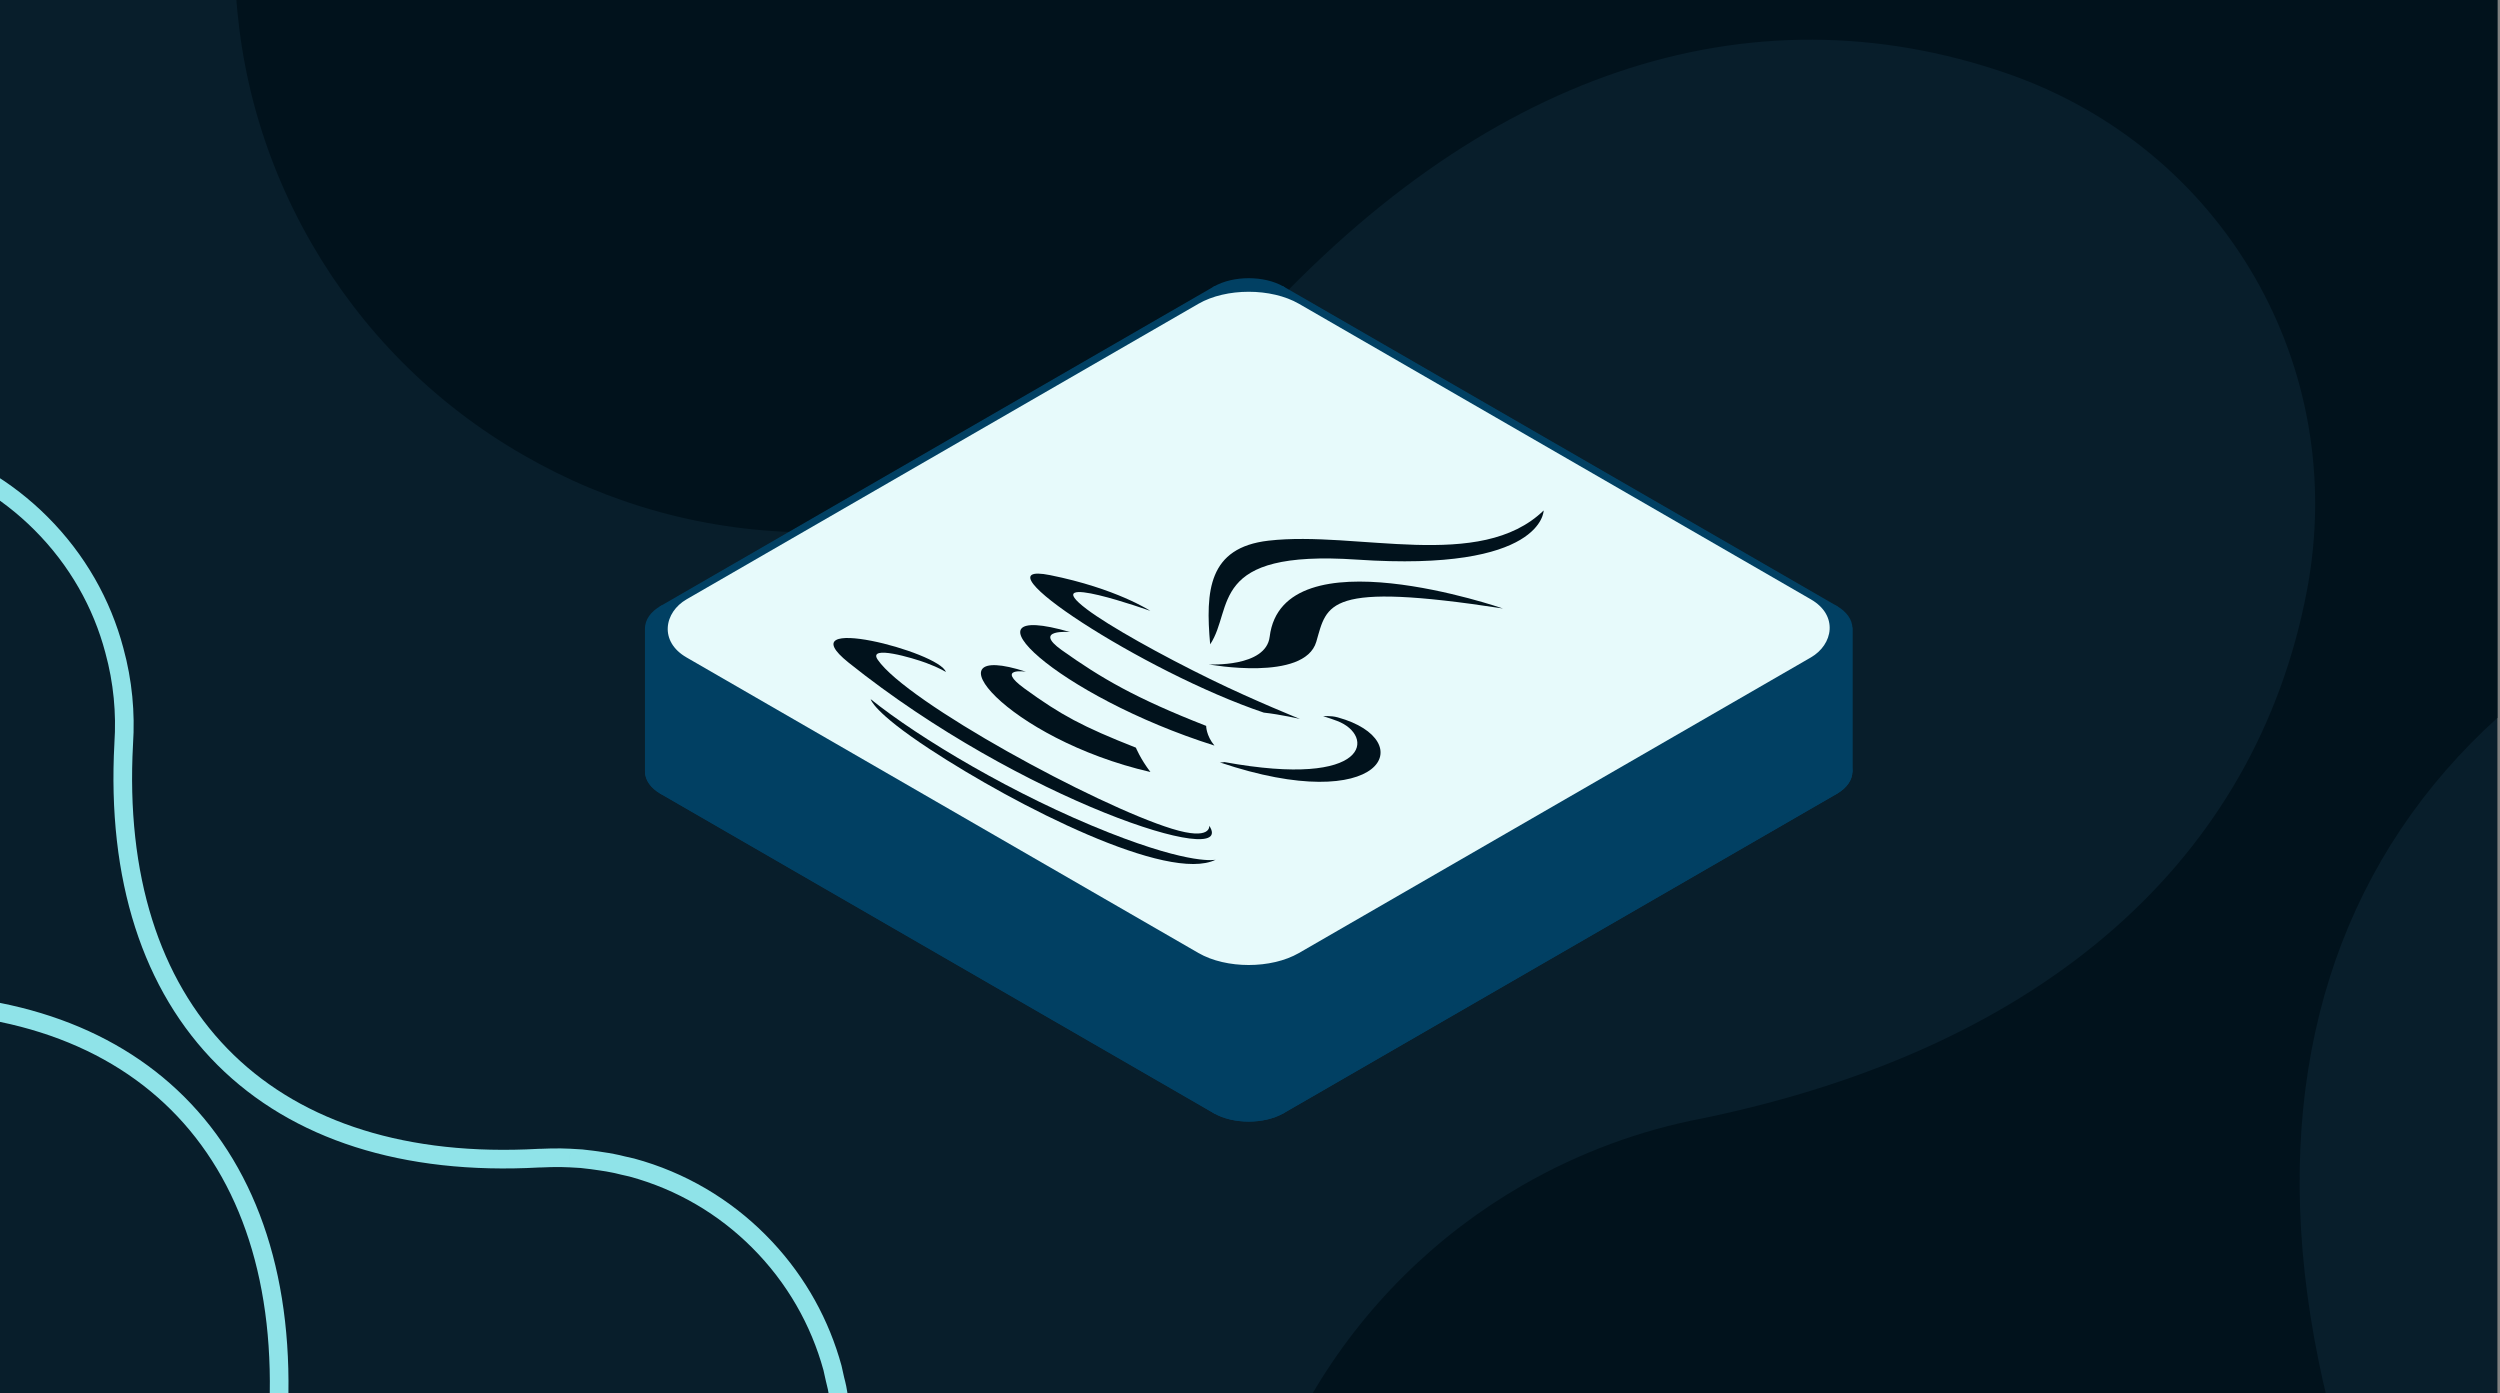
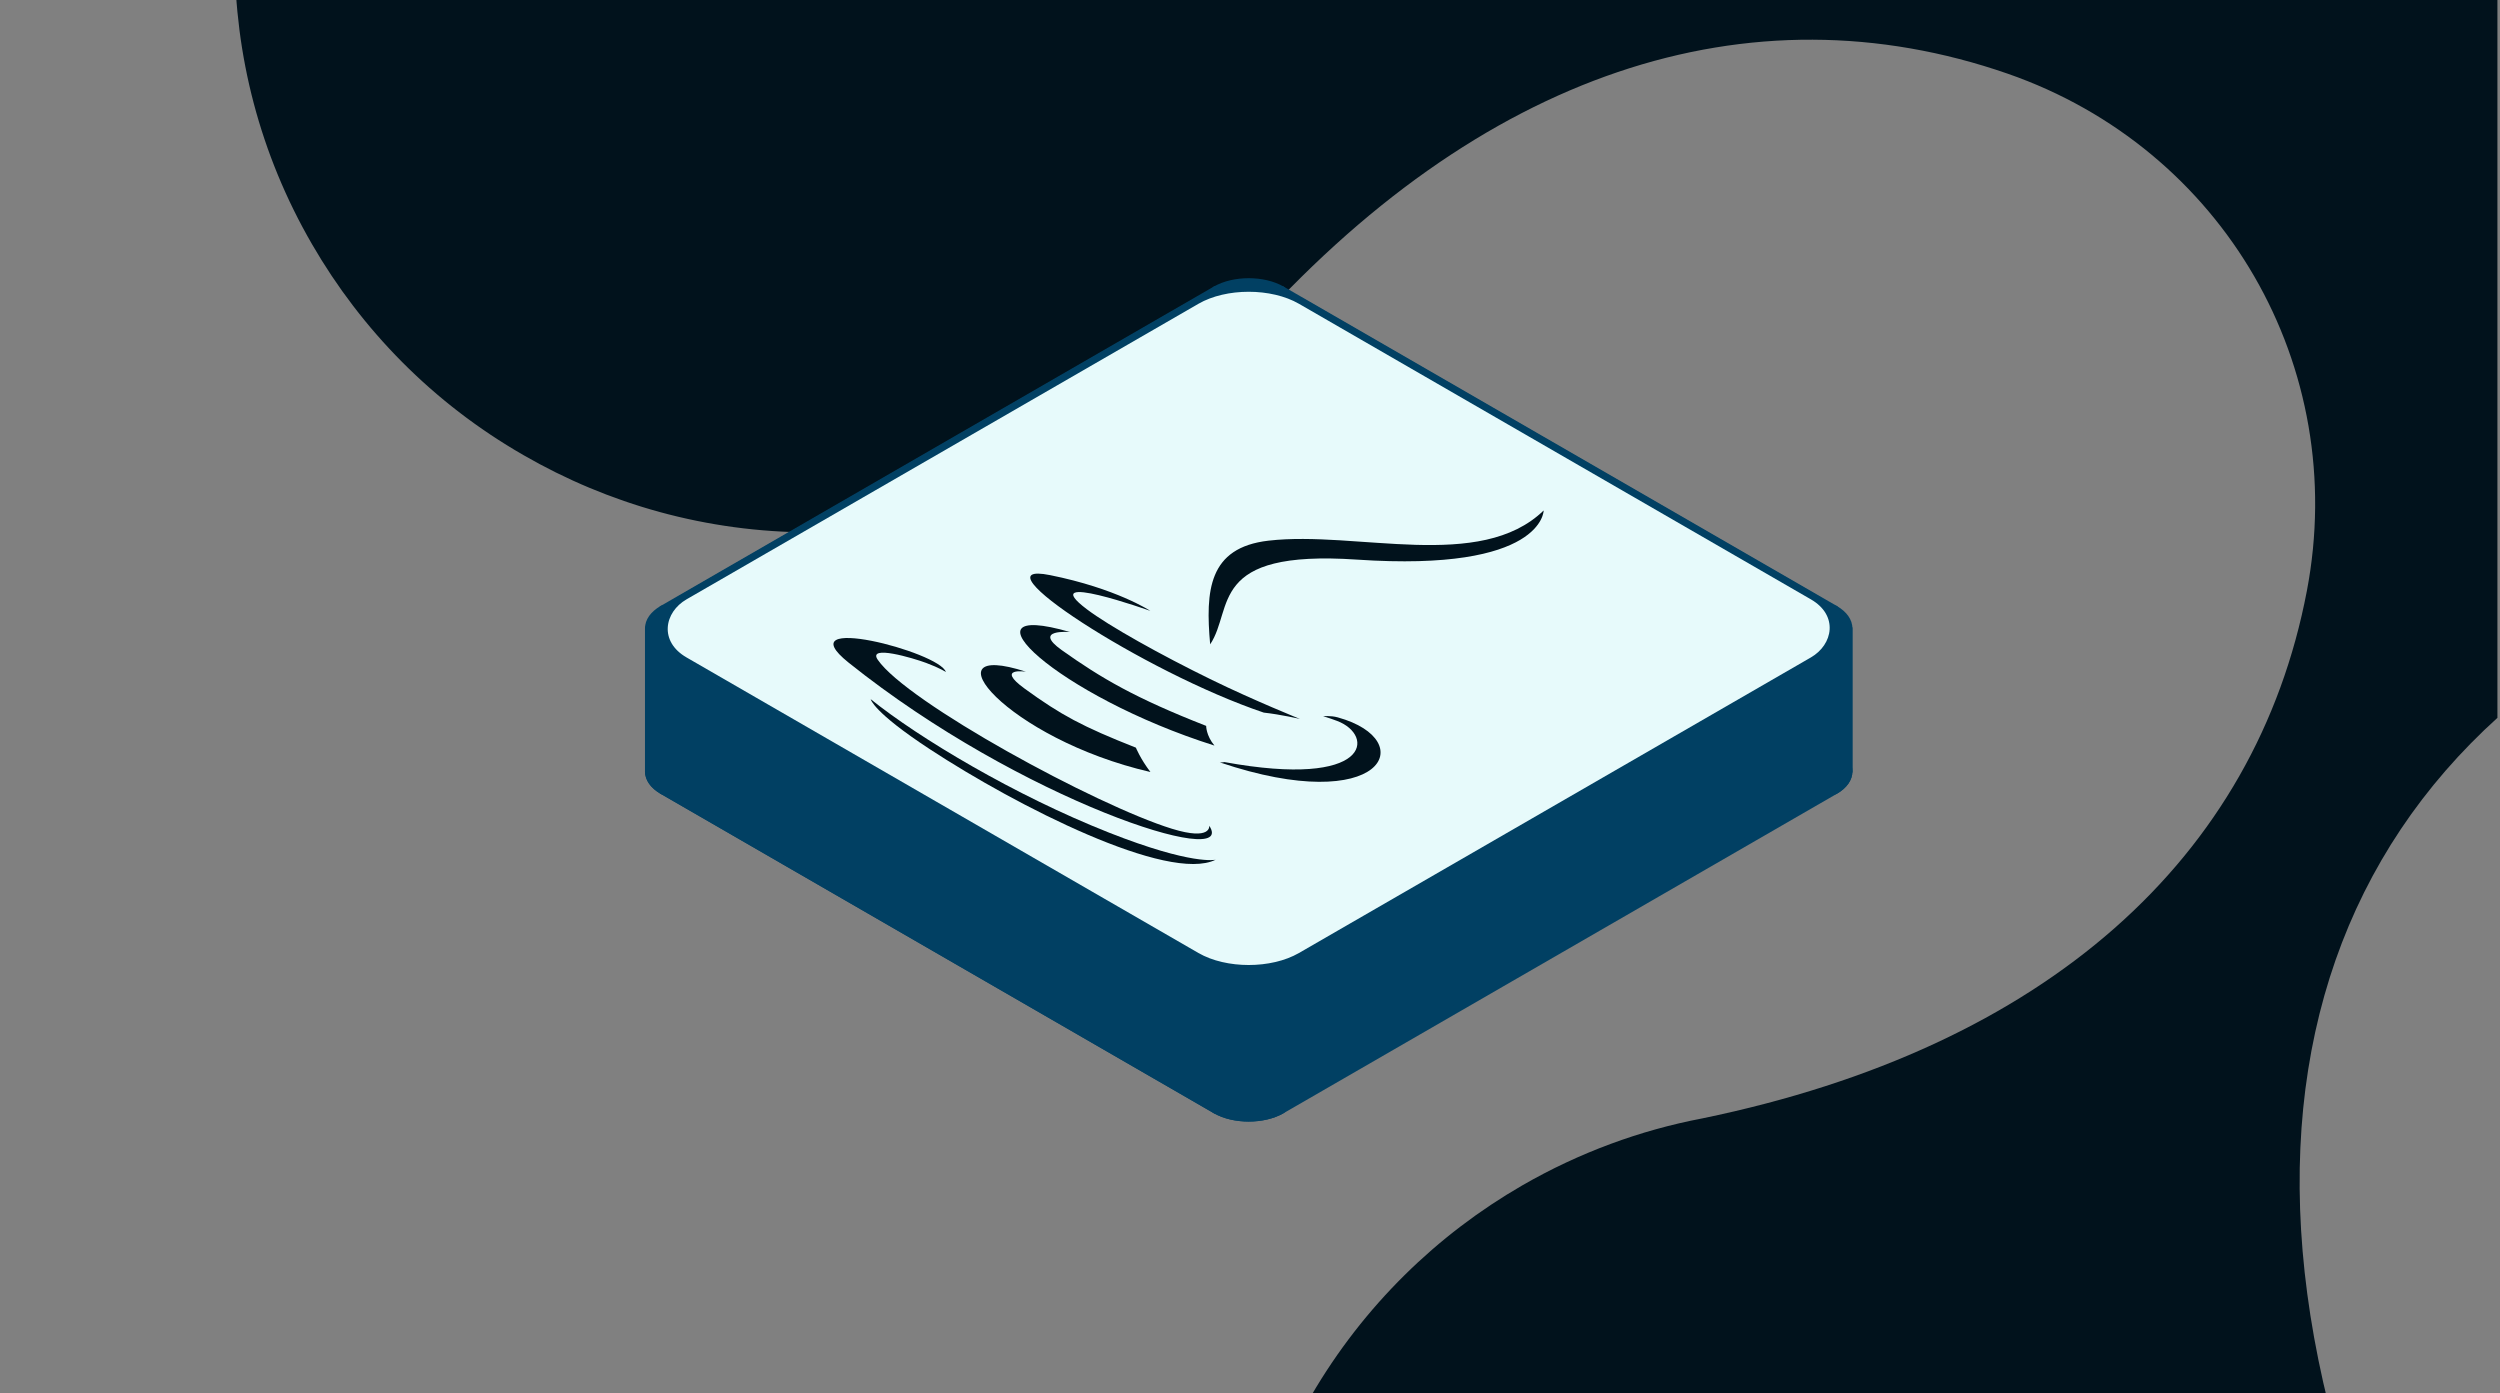
<svg xmlns="http://www.w3.org/2000/svg" width="323" height="180" viewBox="0 0 323 180" fill="none">
  <rect x="0" y="0" width="323" height="180" fill="#808080" stroke="none" />
  <g clip-path="url(#clip0_5223_9979)">
-     <rect width="322.667" height="180" fill="#081E2B" />
    <g clip-path="url(#clip1_5223_9979)">
      <path d="M377.571 67.306C385.285 65.737 392.904 62.978 400.095 58.792C411.047 52.466 420.571 43.286 427.381 31.586C433.714 20.646 437.333 7.946 437.333 -5.61C437.333 -18.262 434.143 -31.056 427.381 -42.805C421.047 -53.745 411.857 -63.257 400.143 -70.059C389.143 -76.385 376.428 -80 362.857 -80C350.19 -80 337.381 -76.813 325.619 -70.011C318.666 -66.016 312.333 -60.879 306.904 -54.696C261.714 -3.612 206.333 -3.469 161.095 -54.363C155.809 -60.451 149.476 -65.778 142.095 -70.011C131.095 -76.385 118.381 -80 104.809 -80C92.142 -80 79.333 -76.813 67.571 -70.011C56.619 -63.685 47.095 -54.506 40.285 -42.805C33.952 -31.865 30.333 -19.165 30.333 -5.61C30.333 7.043 33.523 19.837 40.333 31.586C46.666 42.526 55.857 52.038 67.619 58.792C78.571 65.118 91.285 68.781 104.857 68.781C117.523 68.781 130.333 65.594 142.095 58.84C149.095 54.845 155.476 49.66 160.952 43.382C191.238 9.231 226.047 -2.042 259.381 9.516C287.285 19.219 303.571 47.377 298.047 76.344C291.476 110.828 264.428 135.323 219.904 144.503C211.952 146.025 204.095 148.879 196.666 153.16C185.714 159.486 176.19 168.666 169.381 180.367C163.047 191.306 159.381 204.006 159.381 217.562C159.381 230.214 162.571 243.009 169.381 254.757C175.714 265.697 184.904 275.21 196.666 281.964C207.619 288.29 220.333 291.952 233.904 291.952C246.571 291.952 259.381 288.766 271.143 281.964C282.095 275.638 291.619 266.458 298.381 254.71C304.714 243.77 308.333 231.07 308.333 217.514C308.333 209.476 307.047 201.343 304.333 193.447C282.666 128.712 310.523 80.767 377.571 67.259V67.306Z" fill="#01121C" />
    </g>
    <g clip-path="url(#clip2_5223_9979)">
-       <path d="M-47.15 66.516C-42.62 61.986 -37.216 58.868 -31.456 57.172L-30.299 56.852C-24.111 55.22 -17.839 55.251 -11.978 56.646L-10.81 56.943C-4.16 58.745 1.579 62.213 6.131 66.764C11.008 71.642 14.288 77.501 15.936 83.725C17.079 87.887 17.457 92.096 17.186 96.165C15.349 129.976 34.589 149.739 67.985 148.503L69.586 148.429C69.654 148.43 69.723 148.428 69.791 148.429C70.242 148.405 70.686 148.392 71.126 148.383L72.449 148.375C72.857 148.376 73.283 148.396 73.675 148.415L73.58 150.82C73.188 150.801 72.81 150.785 72.46 150.783C71.606 150.779 70.783 150.791 69.939 150.835L69.87 150.839L69.701 150.839C69.694 150.839 69.686 150.837 69.679 150.837C52.044 151.816 37.748 147.225 28.1 137.6C18.441 127.964 13.823 113.661 14.782 96.013L14.782 95.983C15.035 92.17 14.682 88.232 13.613 84.343L13.608 84.322C12.069 78.507 9.004 73.028 4.435 68.46C0.173 64.198 -5.196 60.956 -11.422 59.269L-11.424 59.267C-17.222 57.693 -23.487 57.553 -29.665 59.182L-29.673 59.184C-35.462 60.685 -40.912 63.701 -45.438 68.227C-49.66 72.448 -52.855 77.787 -54.502 83.982C-55.927 89.404 -56.088 95.249 -54.7 101.073L-54.402 102.239L-54.4 102.244C-52.826 108.041 -49.772 113.538 -45.208 118.102L-46.903 119.798L-47.799 118.872C-52.182 114.186 -55.147 108.659 -56.723 102.855C-58.542 96.221 -58.456 89.527 -56.832 83.351C-55.074 76.733 -51.66 71.026 -47.15 66.516ZM23.796 141.697C33.469 151.33 38.102 165.63 37.153 183.276L37.14 183.873C37.137 184.084 37.134 184.324 37.125 184.564L37.098 185.801C37.099 186.01 37.106 186.226 37.116 186.488C37.124 186.708 37.133 186.965 37.136 187.23C37.156 187.639 37.174 188.011 37.205 188.362L37.203 188.36C37.229 188.614 37.254 188.868 37.28 189.122C37.304 189.36 37.329 189.597 37.353 189.834L37.514 190.943L37.518 190.956L37.77 192.516L37.771 192.528C37.825 192.818 37.907 193.137 38.004 193.535C38.075 193.827 38.136 194.114 38.187 194.354C38.237 194.591 38.279 194.789 38.325 194.979C39.9 200.77 42.952 206.262 47.513 210.823L45.817 212.518L44.921 211.592C40.538 206.905 37.572 201.378 35.996 195.574C35.874 195.079 35.786 194.584 35.664 194.09C35.578 193.732 35.473 193.322 35.403 192.948C35.298 192.402 35.228 191.856 35.141 191.328L34.965 190.136C34.912 189.608 34.857 189.078 34.803 188.55L34.73 187.324C34.727 186.813 34.691 186.301 34.689 185.79L34.716 184.463C34.731 184.037 34.73 183.593 34.745 183.167C36.611 148.786 16.674 128.917 -17.775 130.886C-21.947 131.156 -26.054 130.712 -29.977 129.638L-31.209 129.276C-37.323 127.379 -42.635 124.065 -46.903 119.798L-45.208 118.102C-40.945 122.364 -35.574 125.609 -29.36 127.313L-27.975 127.663C-24.729 128.412 -21.363 128.704 -17.952 128.483L-17.934 128.481L-16.284 128.402C0.657 127.761 14.418 132.358 23.796 141.697ZM116.55 234.45C126.231 244.091 130.862 258.407 129.903 276.073L129.903 276.103C129.681 279.438 129.922 282.845 130.702 286.25L131.072 287.709L131.072 287.716C132.646 293.513 135.7 299.01 140.265 303.574L138.569 305.27L137.673 304.344C133.29 299.657 130.325 294.131 128.749 288.327C127.606 284.166 127.228 279.99 127.499 275.921C129.365 241.539 109.428 221.671 74.979 223.639C74.706 223.638 74.433 223.636 74.144 223.652C73.514 223.666 72.866 223.698 72.236 223.678C71.76 223.676 71.283 223.639 70.823 223.62L69.477 223.529C68.983 223.509 68.505 223.44 68.011 223.387L66.766 223.192C66.272 223.104 65.777 223.018 65.283 222.93L64.057 222.652C63.631 222.565 63.204 222.477 62.778 222.356C58.447 221.178 54.52 219.285 51.051 216.867C49.171 215.564 47.409 214.109 45.817 212.518L47.513 210.823C48.994 212.304 50.643 213.667 52.41 214.892L52.414 214.896C55.662 217.16 59.336 218.929 63.388 220.032L63.416 220.04C63.74 220.133 64.079 220.202 64.519 220.292L64.574 220.304L64.63 220.317C64.985 220.408 65.332 220.483 65.724 220.564C65.957 220.605 66.19 220.649 66.423 220.69C66.671 220.734 66.919 220.776 67.166 220.82C67.334 220.848 67.511 220.875 67.719 220.906C67.908 220.934 68.127 220.965 68.348 221.002C68.897 221.063 69.185 221.108 69.548 221.122L69.599 221.124L69.649 221.127C69.842 221.143 70.045 221.156 70.275 221.17C70.479 221.183 70.707 221.195 70.937 221.213C71.49 221.237 71.811 221.267 72.225 221.269L72.291 221.27C72.563 221.278 72.829 221.277 73.116 221.27L74.068 221.245C74.368 221.23 74.646 221.231 74.876 221.232C92.549 220.233 106.879 224.82 116.55 234.45ZM190.158 303.824C194.38 299.601 197.572 294.262 199.202 288.052L199.203 288.05C200.723 282.267 200.806 276.005 199.103 269.797L199.102 269.792C197.527 263.995 194.472 258.497 189.907 253.932C185.645 249.67 180.276 246.428 174.05 244.741L174.049 244.739C170.343 243.733 166.468 243.317 162.534 243.569L162.516 243.571C144.851 244.565 130.529 239.973 120.87 230.337C111.211 220.7 106.591 206.397 107.55 188.748L107.552 188.73C107.581 188.269 107.574 187.899 107.592 187.263L107.595 187.226C107.611 186.861 107.623 186.558 107.622 186.25C107.62 185.75 107.587 185.384 107.563 184.744L107.565 184.742C107.556 184.556 107.546 184.368 107.537 184.182C107.529 184.001 107.519 183.821 107.51 183.641L107.45 182.909C107.426 182.666 107.397 182.421 107.365 182.172L107.367 182.17C107.341 181.978 107.313 181.786 107.287 181.594C107.261 181.398 107.233 181.202 107.207 181.006L107.206 180.993C107.144 180.509 107.064 180.034 106.968 179.533C106.884 179.154 106.815 178.841 106.734 178.551L106.723 178.516L106.716 178.482C106.644 178.19 106.583 177.904 106.532 177.663C106.481 177.42 106.437 177.218 106.39 177.024C104.797 171.225 101.731 165.756 97.172 161.197C92.91 156.934 87.54 153.691 81.313 152.004C80.965 151.916 80.623 151.84 80.236 151.761L80.166 151.744C79.579 151.606 79.355 151.536 79.029 151.484L78.959 151.474L78.891 151.459C78.508 151.375 78.112 151.315 77.622 151.243L77.595 151.24L77.595 151.236C77.146 151.165 76.753 151.106 76.352 151.059C76.122 151.033 75.89 151.006 75.66 150.979C75.445 150.955 75.231 150.928 75.017 150.903C74.523 150.868 74.07 150.839 73.608 150.822L73.581 150.822L73.675 148.415C74.203 148.435 74.713 148.471 75.224 148.507L76.605 148.667C77.065 148.72 77.509 148.791 77.952 148.861C78.429 148.931 78.906 148.999 79.384 149.104C79.827 149.174 80.254 149.297 80.697 149.401C81.123 149.488 81.516 149.574 81.925 149.678C88.576 151.48 94.315 154.949 98.867 159.501L99.763 160.427C104.149 165.112 107.132 170.624 108.724 176.444C108.845 176.939 108.934 177.433 109.055 177.928C109.159 178.303 109.245 178.696 109.332 179.088C109.436 179.634 109.525 180.162 109.595 180.706C109.648 181.098 109.701 181.49 109.754 181.882C109.825 182.427 109.878 182.957 109.915 183.503C109.933 183.894 109.951 184.286 109.97 184.677C109.989 185.205 110.028 185.716 110.031 186.261C110.032 186.635 110.016 186.993 110.001 187.35C109.986 187.878 109.988 188.391 109.956 188.902C108.09 223.249 127.976 243.101 162.356 241.166C166.037 240.93 169.668 241.24 173.169 242.042L174.661 242.415C181.312 244.217 187.051 247.685 191.603 252.236C196.48 257.113 199.745 262.988 201.426 269.179C203.245 275.814 203.157 282.509 201.533 288.685C199.793 295.319 196.379 301.025 191.869 305.535C187.038 310.367 181.193 313.577 175.018 315.201L173.775 315.501C167.564 316.898 161.317 316.667 155.514 315.091C148.862 313.289 143.121 309.822 138.569 305.27L140.265 303.574C144.527 307.837 149.897 311.08 156.123 312.767L156.125 312.769C161.923 314.343 168.19 314.482 174.39 312.867C180.17 311.347 185.637 308.345 190.158 303.824Z" fill="#8FE3E8" />
-     </g>
+       </g>
    <path d="M157.066 55.939C159.422 54.578 163.243 54.578 165.599 55.939L237.066 97.2C238.244 97.88 238.833 98.772 238.833 99.663C238.833 100.555 238.244 101.446 237.066 102.127L165.599 143.388C163.243 144.748 159.422 144.748 157.066 143.388L85.599 102.127C84.421 101.447 83.832 100.555 83.832 99.664C83.832 98.772 84.421 97.88 85.599 97.2L157.066 55.939Z" fill="#014063" stroke="#014063" />
    <path d="M157.066 37.463C159.423 36.103 163.243 36.103 165.6 37.463V55.939C163.243 54.578 159.423 54.578 157.066 55.939V37.463Z" fill="#014063" stroke="#014063" stroke-linejoin="round" />
    <path d="M237.066 78.725L165.6 37.463V55.939L237.066 97.2V78.725Z" fill="#014063" stroke="#014063" stroke-linejoin="round" />
    <path d="M157.066 37.463L85.6 78.725V97.2L157.066 55.939V37.463Z" fill="#014063" stroke="#014063" stroke-linejoin="round" />
    <path d="M238.834 81.188C238.834 80.296 238.244 79.405 237.066 78.725V97.2C238.244 97.88 238.834 98.771 238.834 99.663V81.188Z" fill="#014063" stroke="#014063" stroke-linejoin="round" />
    <path d="M85.599 78.725C84.421 79.405 83.832 80.297 83.832 81.188L83.832 99.663C83.832 98.771 84.421 97.88 85.599 97.2V78.725Z" fill="#014063" stroke="#014063" stroke-linejoin="round" />
-     <path d="M237.066 83.651C238.244 82.971 238.834 82.08 238.834 81.188V99.663C238.834 100.555 238.245 101.446 237.066 102.127V83.651Z" fill="#014063" stroke="#014063" stroke-linejoin="round" />
+     <path d="M237.066 83.651C238.244 82.971 238.834 82.08 238.834 81.188V99.663C238.834 100.555 238.245 101.446 237.066 102.127Z" fill="#014063" stroke="#014063" stroke-linejoin="round" />
    <path d="M83.832 81.189C83.832 82.08 84.421 82.971 85.599 83.651V102.127C84.421 101.447 83.832 100.555 83.832 99.664L83.832 81.189Z" fill="#014063" stroke="#014063" stroke-linejoin="round" />
-     <path d="M165.6 124.913L237.066 83.651V102.127L165.6 143.388V124.913Z" fill="#014063" stroke="#014063" stroke-linejoin="round" />
    <path d="M85.6 83.651L157.066 124.913V143.388L85.6 102.127V83.651Z" fill="#014063" stroke="#014063" stroke-linejoin="round" />
    <path d="M157.066 124.913C159.423 126.273 163.243 126.273 165.6 124.913V143.388C163.243 144.748 159.423 144.748 157.066 143.388V124.913Z" fill="#014063" stroke="#014063" stroke-linejoin="round" />
    <rect width="92.376" height="92.376" rx="8" transform="matrix(0.866 0.5 -0.866 0.5 161.333 35)" fill="#E7FAFB" stroke="#014063" />
    <path d="M132.558 86.786C132.558 86.786 128.536 86.173 132.391 88.975C137.064 92.369 139.846 93.875 146.757 96.597C146.757 96.597 147.331 98.033 148.636 99.745C130.018 95.443 119.462 82.527 132.558 86.786ZM138.252 81.659C138.252 81.659 133.289 81.231 137.195 84.007C142.249 87.597 146.651 90.193 155.837 93.785C155.837 93.785 155.82 95.022 156.905 96.329C136.541 89.893 123.237 77.31 138.252 81.659Z" fill="#01121C" />
-     <path d="M164.042 82.271C163.556 86.261 156.175 85.84 156.175 85.84C156.175 85.84 168.538 88.118 170.066 82.912C171.483 78.055 171.242 75.097 194.181 78.618C194.18 78.618 165.7 68.746 164.042 82.271Z" fill="#01121C" />
    <path d="M156.235 106.683C156.235 106.683 156.565 108.665 151.41 107.074C141.611 104.047 117.135 90.709 113.402 85.235C112.062 83.268 117.948 85.012 119.652 85.646C121.429 86.307 122.205 86.822 122.205 86.822C121.424 84.223 101.479 79.073 109.641 85.612C131.905 103.44 160.017 112.457 156.235 106.683ZM148.621 78.925C148.621 78.925 133.648 73.599 140.418 78.714C143.277 80.874 149.954 84.612 156.598 87.854C162.027 90.503 167.951 92.886 167.951 92.886C167.951 92.886 165.43 92.304 163.281 92.069C147.759 86.841 125.53 72.268 135.668 74.306C144.24 76.028 148.621 78.925 148.621 78.925ZM158.195 98.46C177.175 101.926 177.635 94.99 172.764 93.148C171.573 92.697 170.952 92.545 170.952 92.545C170.952 92.545 171.895 92.425 172.842 92.686C183.619 95.672 178.681 105.605 157.616 98.506C157.617 98.506 157.982 98.516 158.195 98.46Z" fill="#01121C" />
    <path d="M199.441 65.953C199.441 65.953 199.437 73.941 175.321 72.302C155.976 70.99 159.454 78.617 156.352 83.249C155.735 76.32 156.118 70.754 163.887 69.854C175.29 68.534 191.24 73.909 199.441 65.953Z" fill="#01121C" />
    <path d="M120.129 96.793C131.35 104.156 150.956 114.098 157.064 111.075C157.064 111.075 154.076 111.832 143.3 107.581C131.141 102.785 118.742 95.368 112.494 90.334C112.493 90.334 112.757 91.952 120.129 96.793Z" fill="#01121C" />
  </g>
  <defs>
    <clipPath id="clip0_5223_9979">
      <rect width="322.667" height="180" fill="white" />
    </clipPath>
    <clipPath id="clip1_5223_9979">
      <rect width="407" height="372" fill="white" transform="translate(30.333 -80)" />
    </clipPath>
    <clipPath id="clip2_5223_9979">
      <rect width="338" height="75" fill="white" transform="translate(-20.634 40) rotate(45)" />
    </clipPath>
  </defs>
</svg>